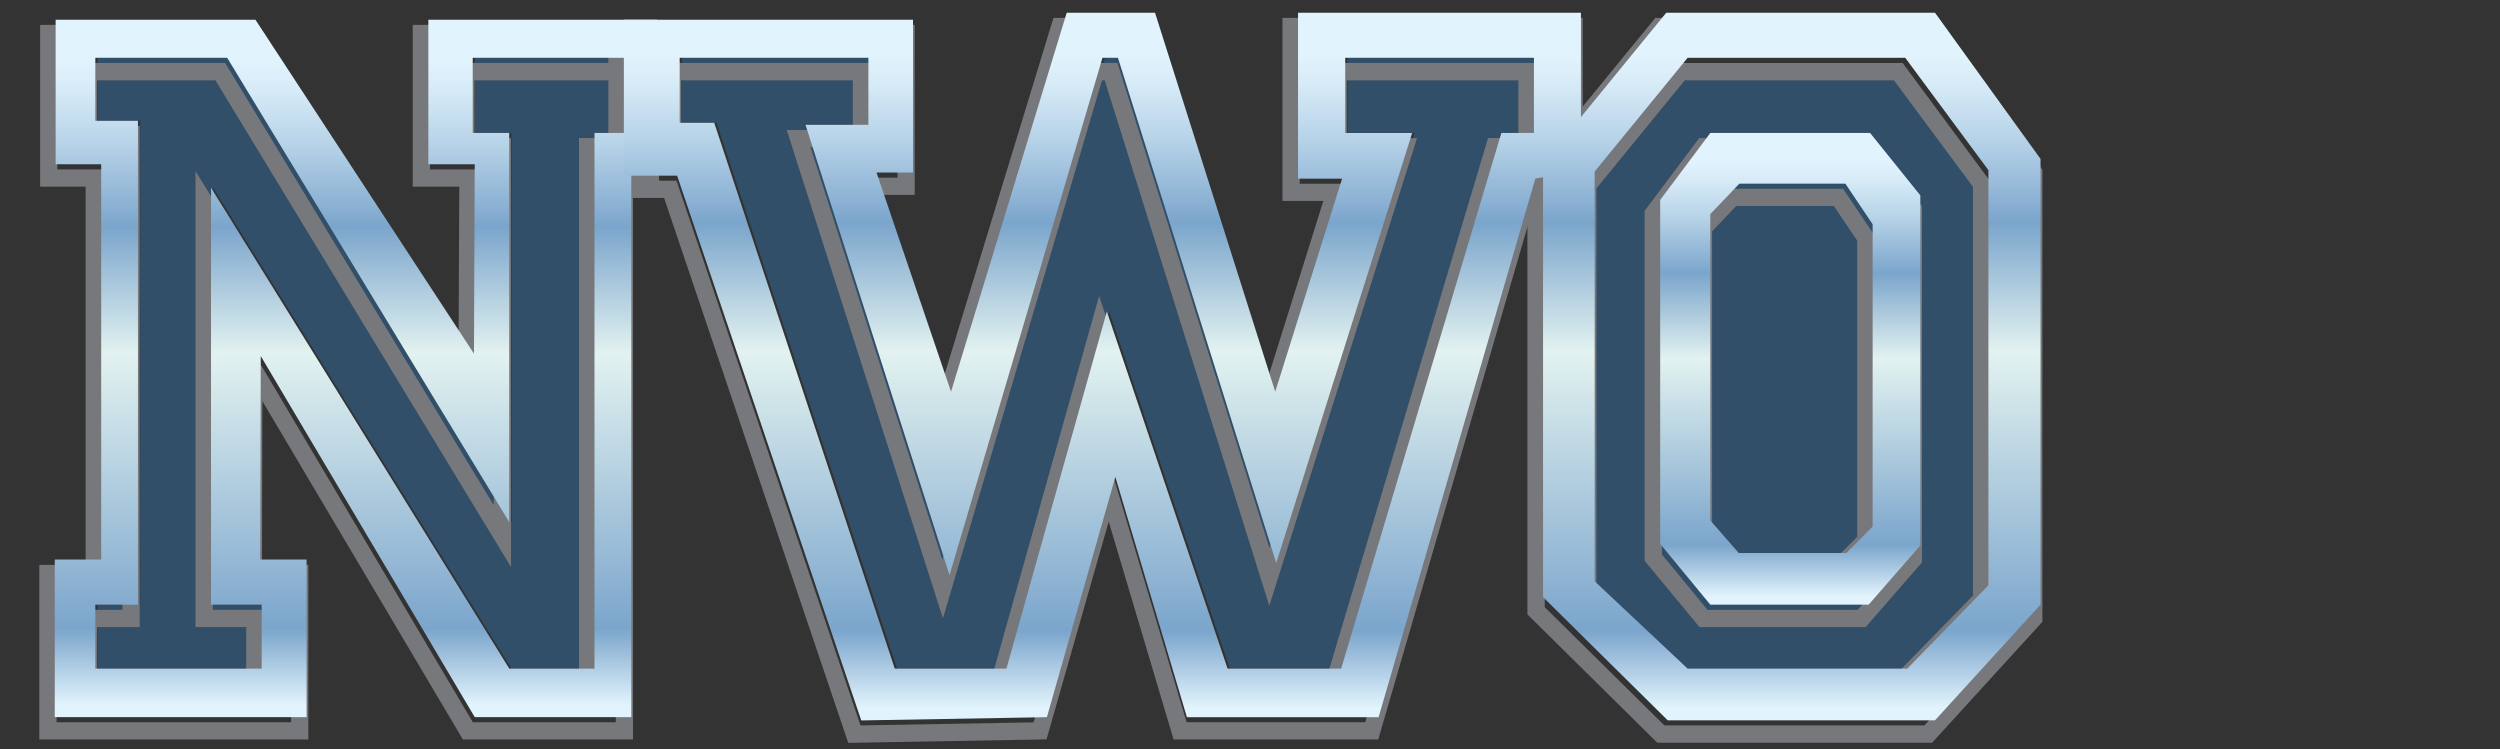
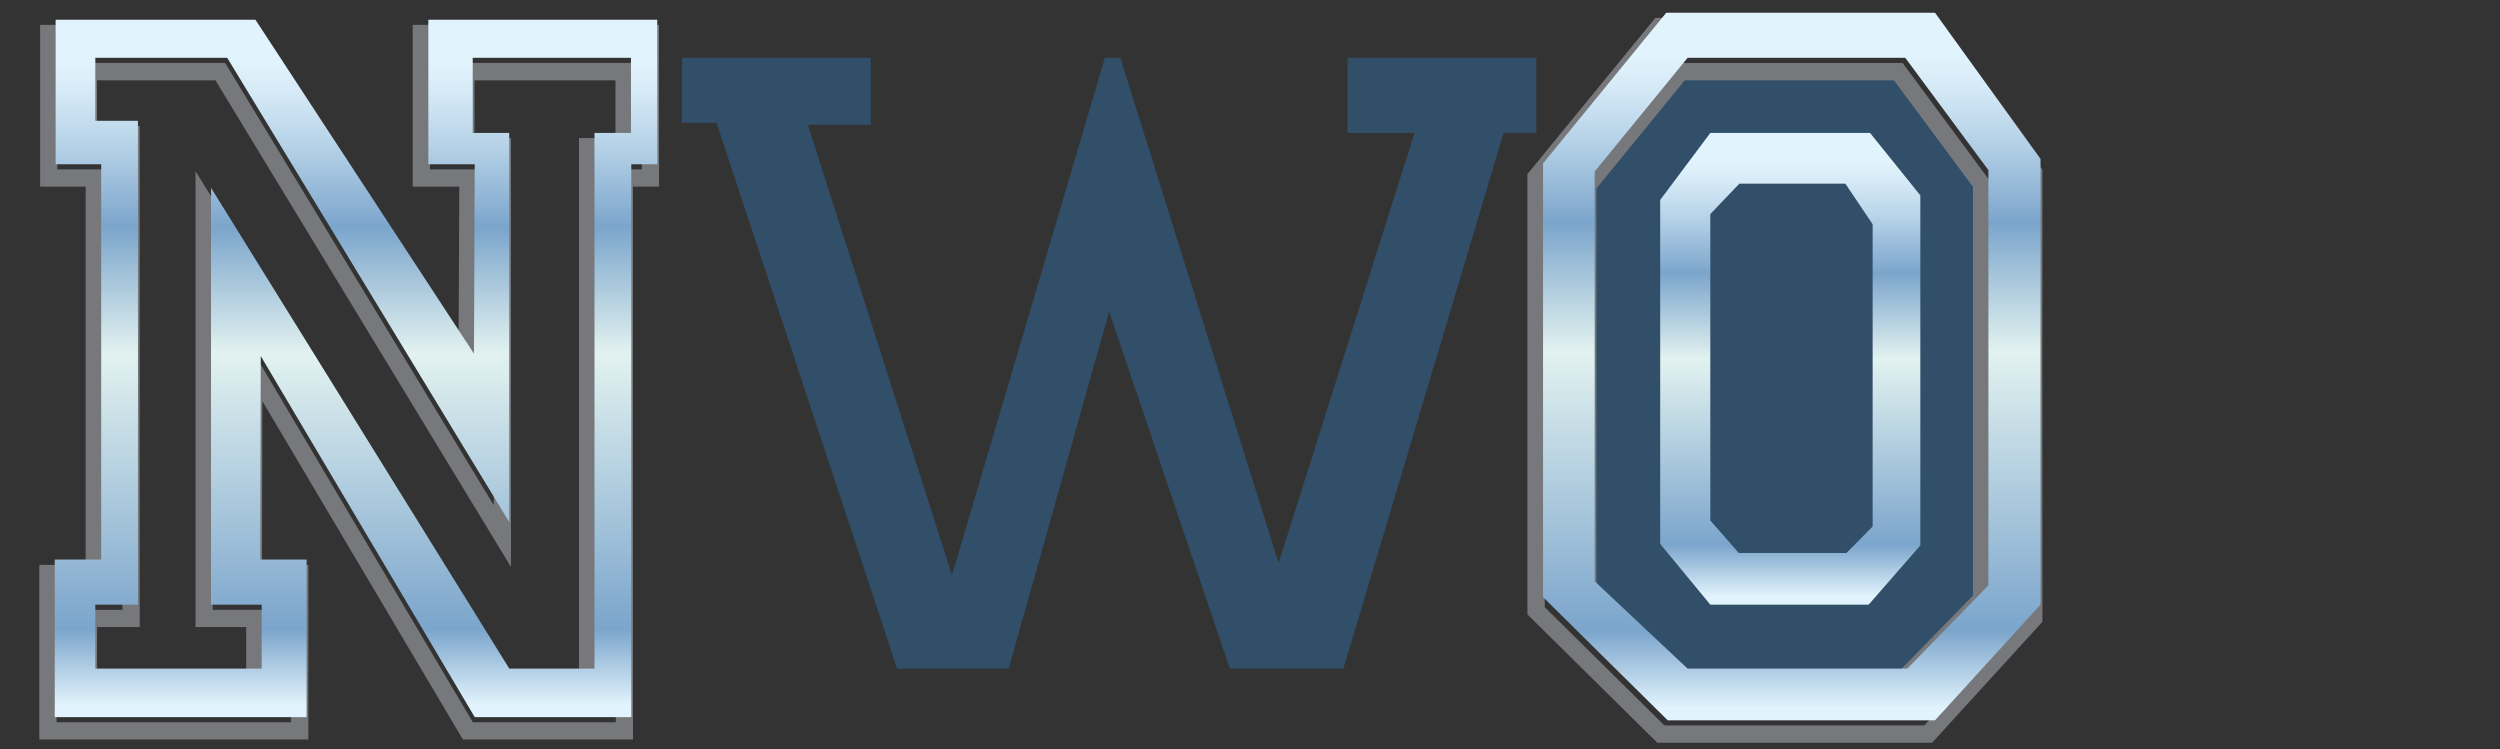
<svg xmlns="http://www.w3.org/2000/svg" version="1.1" id="Layer_1" x="0px" y="0px" width="39.997px" height="11.99px" viewBox="0 0 39.997 11.99" enable-background="new 0 0 39.997 11.99" xml:space="preserve">
  <rect x="0" y="0" width="39.997" height="11.99" fill="#333333" stroke="none" />
  <g>
    <g>
      <path fill="#314F69" d="M31.792,9.638l-1.299,1.331h-3.515l-1.484-1.395V3.016L26.979,1.2h3.481l1.332,1.795V9.638z" />
    </g>
    <g>
      <g>
-         <path fill="#314F69" d="M29.941,8.615l-0.423,0.424h-1.719l-0.455-0.521V3.617l0.463-0.486h1.698l0.436,0.65V8.615z" />
-       </g>
+         </g>
    </g>
-     <path fill="#314F69" d="M10.131,2.127H9.546v8.57H8.183L3.411,3.004v6.67h0.813v1.023H1.561V9.674h0.682V1.933H1.561V0.925h2.11   l4.512,7.428V2.127H7.599V0.925h2.532V2.127z" />
    <path fill="#314F69" d="M24.577,2.127h-0.521l-2.563,8.57h-1.817l-1.931-5.713l-1.607,5.713h-1.785l-2.889-8.732h-0.553v-1.04h3.02   v1.072h-1.006l2.306,7.205l2.446-8.277h0.247l2.532,8.083l2.174-6.88h-1.07V0.925h3.02V2.127z" />
    <g>
      <g>
        <path fill="#77787B" d="M30.911,11.883h-4.396L24.437,9.83V2.785l2.047-2.499h4.436l1.756,2.43v7.232L30.911,11.883z      M26.628,11.606h4.159l1.611-1.764V2.806L30.78,0.562h-4.165l-1.901,2.321v6.831L26.628,11.606z M30.462,11.055h-3.629     L25.266,9.58V2.916l1.558-1.908h3.616l1.399,1.89v6.745L30.462,11.055z M26.944,10.779h3.4l1.221-1.25V2.989l-1.264-1.704h-3.347     l-1.413,1.729v6.45L26.944,10.779z" />
-         <path fill="#77787B" d="M29.849,10.032h-2.66l-0.877-1.061V3.373l0.873-1.163h2.688l0.877,1.087v5.7L29.849,10.032z      M27.318,9.757h2.404l0.753-0.863v-5.5l-0.731-0.909h-2.421l-0.734,0.98v5.406L27.318,9.757z M29.488,9.204h-1.84L27.116,8.6     V3.592l0.542-0.571h1.83l0.501,0.746v4.937L29.488,9.204z M27.772,8.928h1.601l0.34-0.339V3.85L29.34,3.296h-1.564l-0.384,0.405     v4.794L27.772,8.928z" />
      </g>
      <path fill="#77787B" d="M10.127,11.831H7.406L4.198,6.418L4.192,9.037h0.741v2.794H0.629V9.037H1.37V2.986H0.642V0.398h3.41    l3.285,5.021l0.011-2.433H6.603V0.398h3.94l0.001,2.587h-0.417V11.831z M7.565,11.555h2.287V2.71h0.417l-0.002-2.034H6.88V2.71    h0.744L7.609,6.338L3.902,0.676H0.917V2.71h0.73v6.603H0.905v2.242h3.752V9.313H3.915l0.009-3.897L7.565,11.555z M9.539,11.055    H7.961l-0.04-0.065L3.403,3.708v6.048h0.811v1.298H1.277V9.757h0.682V2.29H1.277V1.007h2.325L7.9,8.083V2.485H7.316V1.007h2.807    v1.478H9.539V11.055z M8.115,10.779h1.148v-8.57h0.584V1.285H7.591v0.925h0.584v6.86L3.447,1.285H1.553v0.73h0.682v8.017H1.553    v0.747h2.386v-0.747H3.128V2.739L8.115,10.779z" />
-       <path fill="#77787B" d="M13.571,11.885l-2.946-8.718H9.733V0.398h4.901v2.72h-0.529l0.993,2.918l1.756-5.75h1.614l1.823,5.741    l0.881-2.812h-0.654V0.286h4.804v2.759l-0.759,0.152l-2.513,8.634h-3.274l-1.038-3.487l-0.995,3.485L13.571,11.885z M10.009,2.891    h0.814l2.944,8.715l2.768-0.049l1.198-4.202l1.251,4.199h2.858l2.503-8.597l0.702-0.14V0.562h-4.253V2.94h0.757l-1.259,4.005    l-2.024-6.383h-1.21l-1.946,6.374L13.72,2.843h0.639V0.676h-4.351V2.891z M21.45,11.055h-2.019L17.61,5.67l-1.514,5.385h-1.99    l-2.888-8.732h-0.591V1.007h3.295v1.348h-0.955l2.109,6.599l2.349-7.947h0.453l2.432,7.761l1.986-6.284h-1.022V1.007h3.296v1.478    h-0.555L21.45,11.055z M19.628,10.779h1.616l2.563-8.57h0.485V1.285h-2.745v0.925h1.124l-2.364,7.482l-2.633-8.407h-0.043    l-2.545,8.608l-2.499-7.813h1.057V1.285h-2.744v0.762h0.515l2.89,8.732h1.58l1.699-6.042L19.628,10.779z" />
    </g>
    <g>
      <linearGradient id="SVGID_1_" gradientUnits="userSpaceOnUse" x1="28.666" y1="11.525" x2="28.666" y2="0.205">
        <stop offset="0.018" style="stop-color:#E1F3FC" />
        <stop offset="0.127" style="stop-color:#7BA5CC" />
        <stop offset="0.521" style="stop-color:#E2F2F0" />
        <stop offset="0.703" style="stop-color:#7BA5CC" />
        <stop offset="0.723" style="stop-color:#86ADD1" />
        <stop offset="0.822" style="stop-color:#B7D3E8" />
        <stop offset="0.897" style="stop-color:#D6EAF7" />
        <stop offset="0.939" style="stop-color:#E1F3FC" />
      </linearGradient>
      <path fill="url(#SVGID_1_)" d="M30.958,0.204h-4.3l-1.971,2.41v6.939l1.995,1.972h4.275l1.689-1.852V2.542L30.958,0.204z     M31.812,9.365l-1.298,1.332H27L25.513,9.3V2.744L27,0.925h3.482l1.33,1.797V9.365z" />
      <linearGradient id="SVGID_2_" gradientUnits="userSpaceOnUse" x1="28.643" y1="9.674" x2="28.643" y2="2.128">
        <stop offset="0.018" style="stop-color:#E1F3FC" />
        <stop offset="0.127" style="stop-color:#7BA5CC" />
        <stop offset="0.521" style="stop-color:#E2F2F0" />
        <stop offset="0.703" style="stop-color:#7BA5CC" />
        <stop offset="0.723" style="stop-color:#86ADD1" />
        <stop offset="0.822" style="stop-color:#B7D3E8" />
        <stop offset="0.897" style="stop-color:#D6EAF7" />
        <stop offset="0.939" style="stop-color:#E1F3FC" />
      </linearGradient>
      <path fill="url(#SVGID_2_)" d="M29.919,2.127h-2.556l-0.802,1.072v5.502l0.802,0.973h2.533l0.827-0.948v-5.6L29.919,2.127z     M29.96,8.423l-0.419,0.424h-1.723l-0.455-0.52V3.425l0.464-0.486h1.697l0.436,0.649V8.423z" />
    </g>
    <linearGradient id="SVGID_3_" gradientUnits="userSpaceOnUse" x1="5.696" y1="11.474" x2="5.696" y2="0.317">
      <stop offset="0.018" style="stop-color:#E1F3FC" />
      <stop offset="0.127" style="stop-color:#7BA5CC" />
      <stop offset="0.521" style="stop-color:#E2F2F0" />
      <stop offset="0.703" style="stop-color:#7BA5CC" />
      <stop offset="0.723" style="stop-color:#86ADD1" />
      <stop offset="0.822" style="stop-color:#B7D3E8" />
      <stop offset="0.897" style="stop-color:#D6EAF7" />
      <stop offset="0.939" style="stop-color:#E1F3FC" />
    </linearGradient>
    <path fill="url(#SVGID_3_)" d="M10.515,0.316H6.853v2.312h0.742l-0.012,3.03L4.087,0.316H0.89v2.312h0.729v6.324H0.876v2.521h4.029   V8.952H4.163l0.009-3.255l3.423,5.776H10.1V2.628h0.417L10.515,0.316z M10.096,2.127H9.511v8.57H8.148L3.376,3.004v6.67h0.811   v1.023H1.525V9.674h0.682V1.933H1.525V0.925h2.11l4.512,7.428V2.127H7.563V0.925h2.532V2.127z" />
    <linearGradient id="SVGID_4_" gradientUnits="userSpaceOnUse" x1="17.638" y1="11.525" x2="17.638" y2="0.205">
      <stop offset="0.018" style="stop-color:#E1F3FC" />
      <stop offset="0.127" style="stop-color:#7BA5CC" />
      <stop offset="0.521" style="stop-color:#E2F2F0" />
      <stop offset="0.703" style="stop-color:#7BA5CC" />
      <stop offset="0.723" style="stop-color:#86ADD1" />
      <stop offset="0.822" style="stop-color:#B7D3E8" />
      <stop offset="0.897" style="stop-color:#D6EAF7" />
      <stop offset="0.939" style="stop-color:#E1F3FC" />
    </linearGradient>
-     <path fill="url(#SVGID_4_)" d="M20.767,0.204v2.654h0.705l-1.07,3.409l-1.923-6.063h-1.413l-1.851,6.063L14.023,2.76h0.584V0.316   h-4.407H9.981V2.81h0.852l2.946,8.716l2.97-0.052l1.095-3.844l1.145,3.844h3.067l2.507-8.616l0.73-0.146V0.204H20.767z    M24.541,2.127H24.02l-2.563,8.57H19.64l-1.932-5.713l-1.606,5.713h-1.787l-2.888-8.732h-0.553v-1.04h3.019v1.072h-1.006   l2.304,7.205l2.447-8.277h0.248l2.532,8.083l2.175-6.88h-1.071V0.925h3.019V2.127z" />
  </g>
</svg>